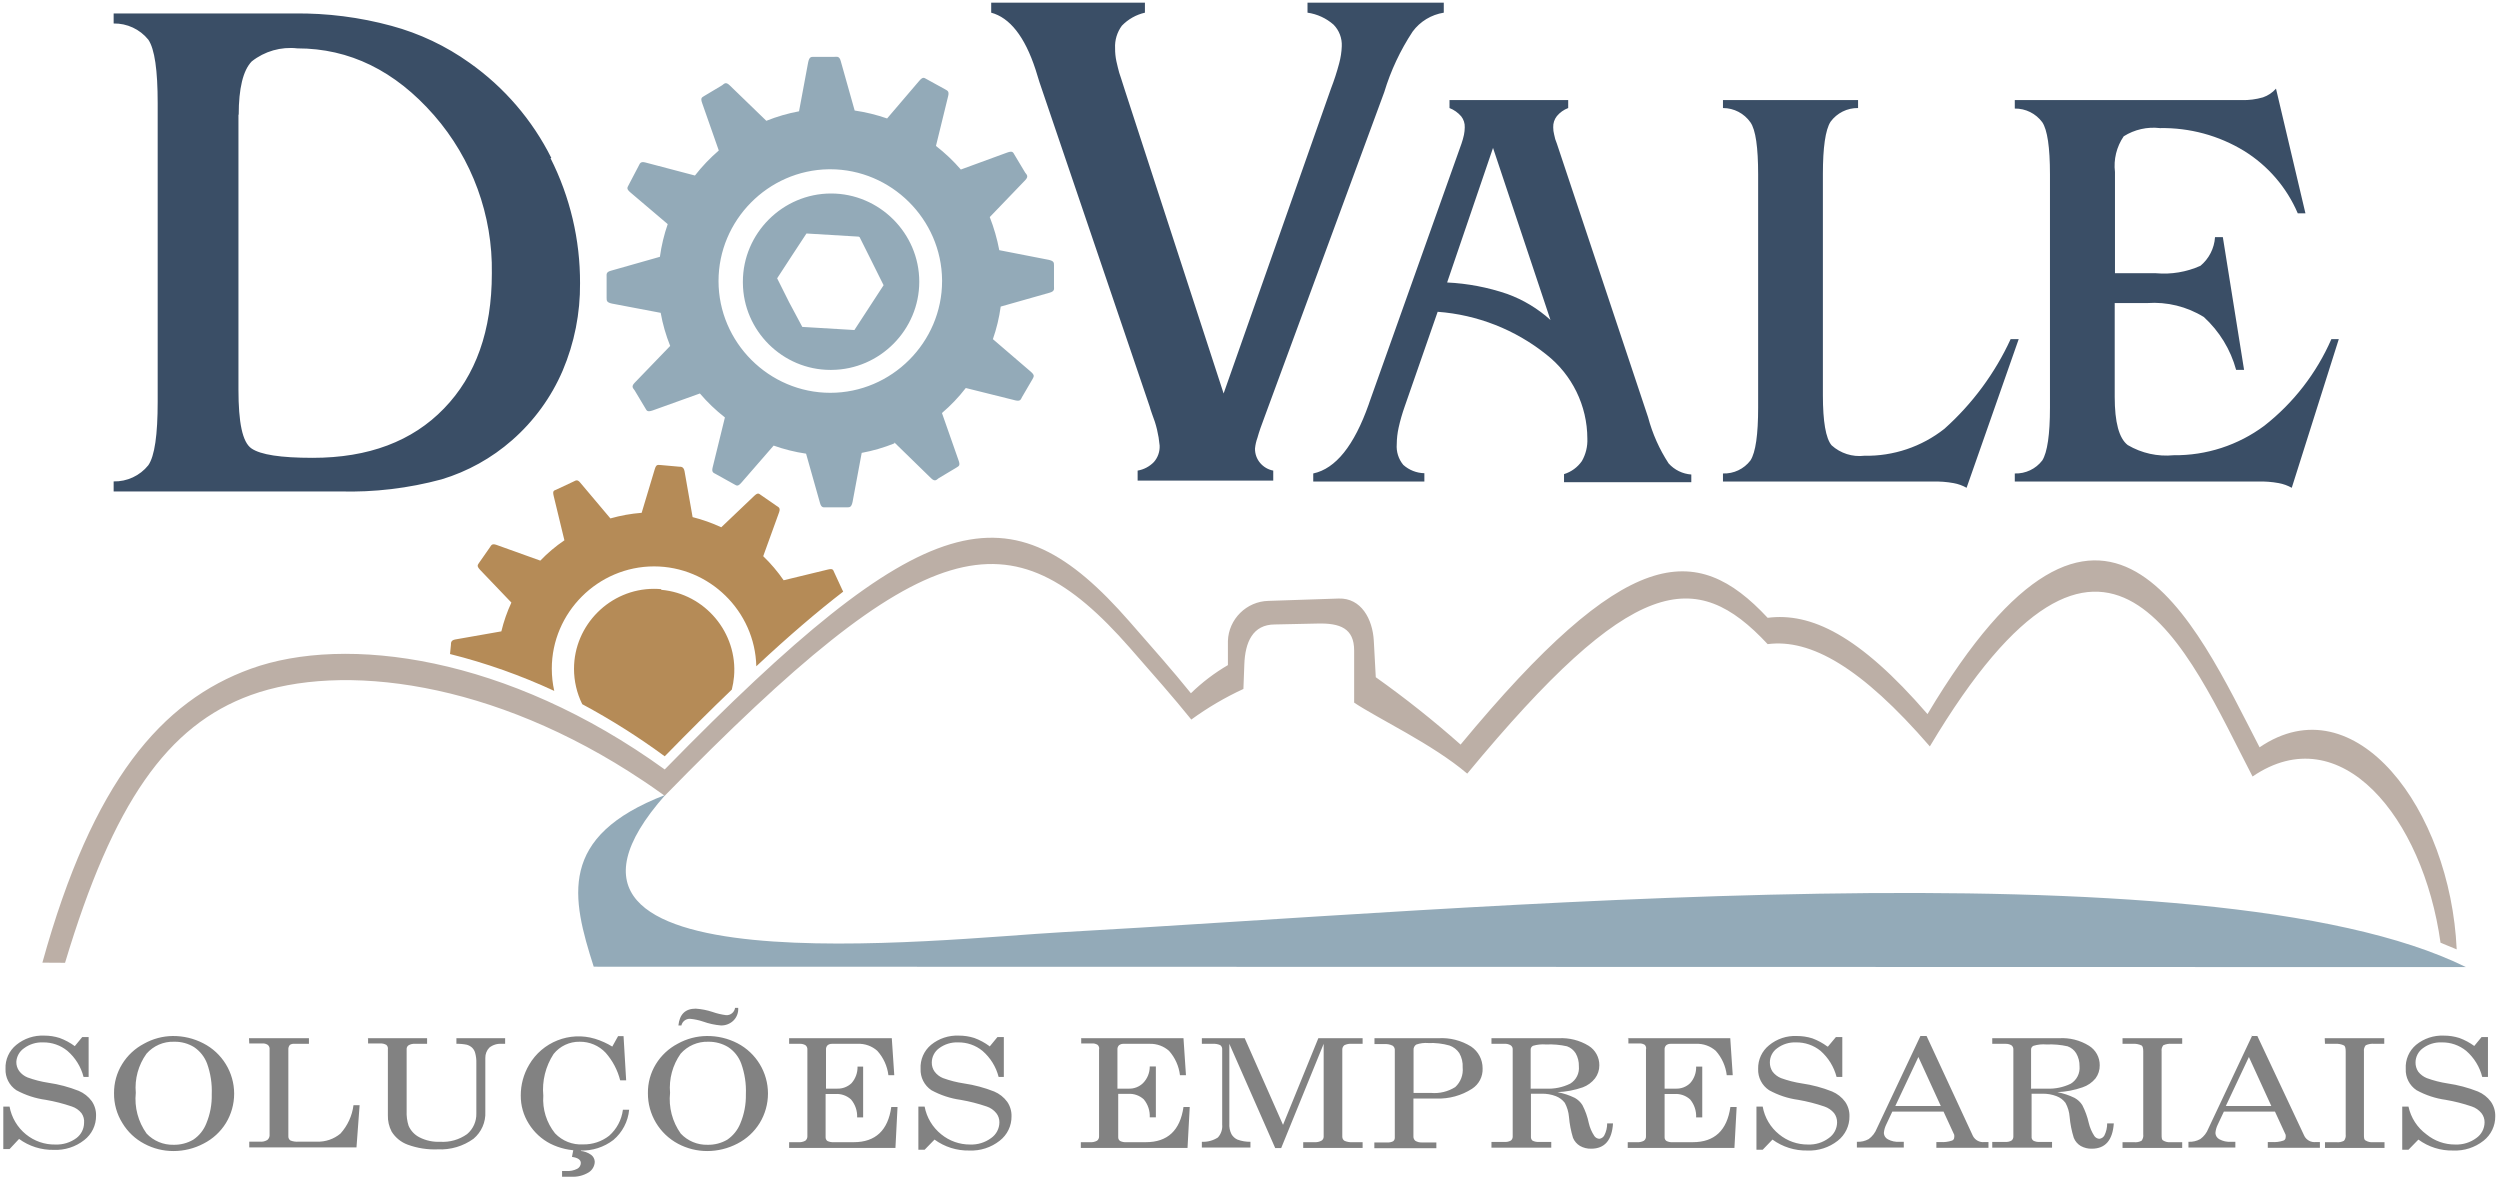
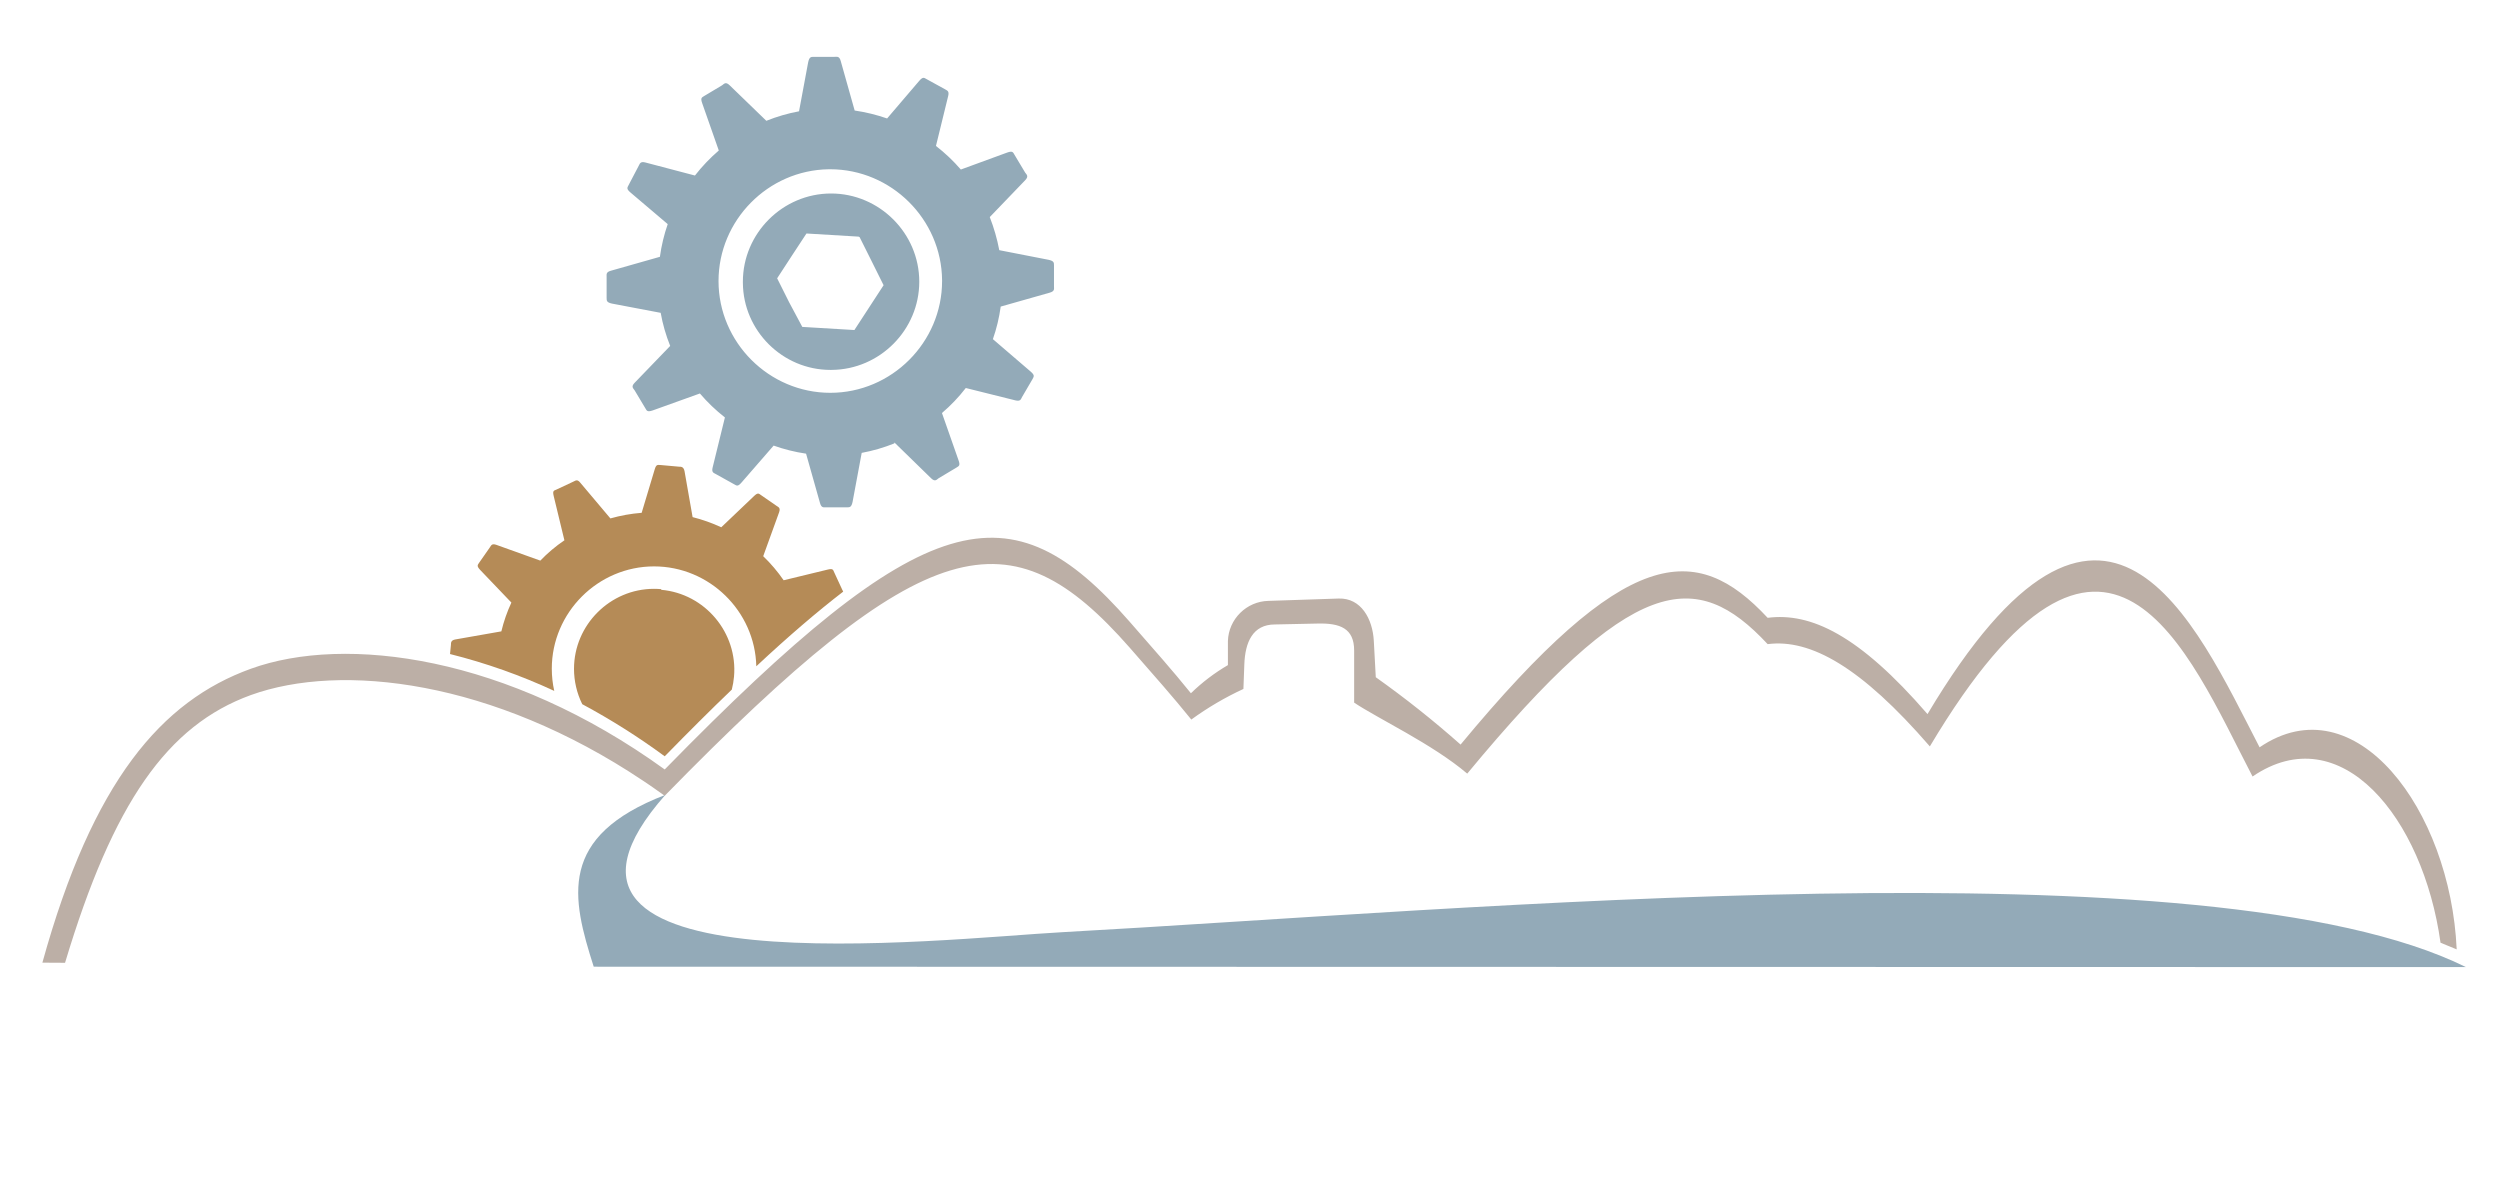
<svg xmlns="http://www.w3.org/2000/svg" width="100%" height="100%" viewBox="0 0 450 212" xml:space="preserve" style="fill-rule:evenodd;clip-rule:evenodd;stroke-linejoin:round;stroke-miterlimit:2;">
  <g transform="matrix(1,0,0,1,-215,-255)">
    <g>
      <g transform="matrix(2.345,0,0,2.345,215.594,255.476)">
        <path d="M59.89,44.34L63.27,43.52C63.68,43.42 63.69,43.52 63.78,43.73L64.39,45.05L64.47,45.21C62.47,46.75 60.25,48.65 57.8,50.94C57.701,46.704 54.189,43.273 49.952,43.273C45.646,43.273 42.102,46.816 42.102,51.123C42.102,51.697 42.165,52.27 42.29,52.83C39.718,51.637 37.04,50.689 34.29,50L34.36,49.29C34.36,49.13 34.36,48.94 34.7,48.88L38.23,48.26C38.413,47.5 38.671,46.759 39,46.05L36.6,43.54C36.31,43.23 36.42,43.16 36.52,43C36.8,42.6 37.07,42.2 37.35,41.81C37.45,41.68 37.48,41.49 37.85,41.62L41.22,42.83C41.78,42.246 42.4,41.723 43.07,41.27C42.79,40.14 42.52,39.01 42.25,37.88C42.15,37.47 42.25,37.46 42.45,37.38L43.77,36.76C43.92,36.7 44.05,36.55 44.29,36.85L46.6,39.59C47.384,39.367 48.188,39.223 49,39.16L50,35.83C50.12,35.42 50.23,35.49 50.43,35.49L51.88,35.62C52.03,35.62 52.22,35.62 52.29,35.96C52.49,37.14 52.7,38.31 52.91,39.49C53.666,39.681 54.403,39.942 55.11,40.27L57.63,37.87C57.93,37.58 58,37.69 58.16,37.8L59.36,38.63C59.48,38.72 59.68,38.76 59.55,39.12C59.14,40.24 58.73,41.37 58.33,42.49C58.914,43.052 59.44,43.672 59.9,44.34L59.89,44.34ZM50.5,45.07C53.86,45.364 56.383,48.37 56.09,51.73C56.059,52.067 56.003,52.402 55.92,52.73C54.3,54.28 52.59,55.99 50.77,57.85C48.757,56.369 46.642,55.032 44.44,53.85C44.024,53.006 43.807,52.077 43.807,51.135C43.807,47.767 46.579,44.995 49.947,44.995C50.132,44.995 50.316,45.003 50.5,45.02L50.5,45.07ZM48.63,47.69L52.33,48.29L53,50L53.67,51.75L52.48,53.2C52.09,53.69 51.69,54.2 51.3,54.65L49.45,54.35L47.6,54.06L46.94,52.3C46.72,51.72 46.49,51.14 46.27,50.55L47.46,49.1C47.85,48.62 48.25,48.1 48.64,47.65L48.63,47.69Z" style="fill:rgb(181,139,87);fill-rule:nonzero;" />
      </g>
      <g transform="matrix(2.345,0,0,2.345,215.594,255.476)">
        <path d="M3,73.69C6.86,59.74 12.15,53.61 19,51.13C26.27,48.5 38.69,50.13 50.77,58.86C70.83,38.34 77.3,37.05 86.44,47.5C88.31,49.64 89.75,51.26 91.16,53.01C92.016,52.177 92.969,51.452 94,50.85L94,49C94.052,47.32 95.429,45.956 97.11,45.92L102.51,45.74C104.22,45.69 105.11,47.3 105.2,49L105.35,51.78C107.612,53.385 109.785,55.111 111.86,56.95C124.56,41.61 129.92,41.3 135.43,47.22C138.72,46.8 142.43,48.51 147.7,54.61C161.36,31.7 168.21,47.54 173.19,57.16C180.53,52.16 187.84,61.95 188.32,72.67L187.08,72.16C185.74,62.54 179.41,54.79 172.65,59.4C167.65,49.78 161.54,34.18 147.88,57.09C142.6,50.99 138.72,48.82 135.43,49.24C129.92,43.32 125.06,43.84 112.37,59.18C109.72,56.92 105.47,54.93 103.69,53.73L103.69,49.73C103.69,48.02 102.6,47.62 100.89,47.66L97.61,47.73C95.9,47.73 95.32,49.1 95.26,50.8L95.19,52.68C93.783,53.33 92.443,54.117 91.19,55.03C89.78,53.28 88.34,51.66 86.47,49.52C77.3,39.07 70.83,40.35 50.77,60.88L49.88,60.25L49.59,60.05L49.1,59.72C37.56,52 25.94,50.64 19,53.15C12.59,55.48 8.43,61.41 4.74,73.7L3,73.69Z" style="fill:rgb(188,175,166);fill-rule:nonzero;" />
      </g>
      <g transform="matrix(2.345,0,0,2.345,215.594,255.476)">
        <path d="M45.32,74C43.63,68.71 42.52,64 50.82,60.81C37.45,75.92 72,71.86 81.3,71.35C112.3,69.65 169.3,64.28 189.03,74.03L45.32,74Z" style="fill:rgb(147,170,184);fill-rule:nonzero;" />
      </g>
      <g transform="matrix(2.345,0,0,2.345,215.594,255.476)">
        <path d="M63.59,28.19C67.285,28.162 70.309,25.115 70.309,21.42C70.309,17.706 67.253,14.65 63.539,14.65C59.825,14.65 56.769,17.706 56.769,21.42C56.769,21.453 56.77,21.487 56.77,21.52C56.797,25.188 59.822,28.191 63.49,28.191C63.523,28.191 63.557,28.19 63.59,28.19ZM72.06,21.31C72.06,21.33 72.06,21.349 72.06,21.369C72.06,26.076 68.187,29.949 63.48,29.949C58.773,29.949 54.9,26.076 54.9,21.369C54.9,16.711 58.693,12.861 63.35,12.79C63.39,12.789 63.43,12.789 63.47,12.789C68.156,12.789 72.022,16.624 72.06,21.31ZM68.4,33.76L71.22,36.51C71.52,36.8 71.64,36.62 71.79,36.51L73.16,35.69C73.34,35.57 73.48,35.55 73.32,35.12L72.05,31.5C72.725,30.925 73.338,30.282 73.88,29.58L77.69,30.53C78.1,30.63 78.11,30.42 78.2,30.27L79,28.9C79.09,28.71 79.21,28.62 78.86,28.32L75.96,25.83C76.243,25.019 76.444,24.181 76.56,23.33L80.33,22.26C80.74,22.14 80.64,21.95 80.65,21.78L80.65,20.17C80.65,19.96 80.65,19.83 80.24,19.74L76.45,19C76.286,18.133 76.041,17.282 75.72,16.46L78.44,13.63C78.73,13.33 78.55,13.2 78.44,13.05L77.62,11.68C77.51,11.5 77.49,11.35 77.05,11.51L73.5,12.81C72.925,12.145 72.285,11.539 71.59,11L72.53,7.16C72.63,6.75 72.41,6.74 72.27,6.64L70.87,5.87C70.68,5.77 70.6,5.66 70.3,6.01L67.84,8.89C67.031,8.609 66.197,8.405 65.35,8.28L64.28,4.48C64.17,4.07 63.97,4.17 63.8,4.16L62.21,4.16C62,4.16 61.87,4.16 61.78,4.58L61.08,8.34C60.221,8.5 59.38,8.744 58.57,9.07L55.75,6.34C55.45,6.05 55.33,6.23 55.18,6.34L53.81,7.16C53.63,7.28 53.49,7.29 53.65,7.73L54.92,11.35C54.248,11.927 53.634,12.571 53.09,13.27L49.29,12.27C48.88,12.16 48.86,12.38 48.77,12.53L48,14C47.91,14.19 47.79,14.28 48.15,14.58L51,17C50.718,17.815 50.517,18.656 50.4,19.51L46.63,20.58C46.23,20.69 46.32,20.89 46.31,21.06L46.31,22.66C46.31,22.88 46.31,23.01 46.72,23.1L50.46,23.81C50.615,24.68 50.86,25.531 51.19,26.35L48.46,29.18C48.17,29.48 48.35,29.6 48.46,29.76L49.28,31.13C49.39,31.31 49.41,31.45 49.85,31.3L53.47,30C54.047,30.676 54.69,31.292 55.39,31.84L54.45,35.67C54.34,36.09 54.56,36.1 54.7,36.19L56.1,36.97C56.29,37.07 56.37,37.18 56.67,36.83L59.13,34C59.938,34.288 60.772,34.496 61.62,34.62L62.69,38.41C62.8,38.82 63,38.73 63.17,38.74L64.76,38.74C64.97,38.74 65.1,38.74 65.19,38.32L65.89,34.56C66.749,34.4 67.59,34.156 68.4,33.83L68.4,33.76ZM65.73,18L66.65,19.84L67.57,21.69L65.33,25.13L61.33,24.89L60.32,23L59.4,21.16L60.52,19.44L61.65,17.72L65.65,17.96L65.73,18Z" style="fill:rgb(147,170,184);fill-rule:nonzero;" />
      </g>
      <g transform="matrix(2.345,0,0,2.345,215.594,255.476)">
-         <path d="M96.85,31.7C96.58,32.41 96.38,32.98 96.27,33.39C96.172,33.658 96.108,33.936 96.08,34.22C96.07,34.63 96.213,35.029 96.48,35.34C96.737,35.642 97.09,35.847 97.48,35.92L97.48,36.69L87.07,36.69L87.07,35.92C87.546,35.839 87.985,35.608 88.32,35.26C88.624,34.913 88.781,34.461 88.76,34C88.685,33.169 88.49,32.354 88.18,31.58C88.09,31.33 88.03,31.14 88,31.02L79.53,6.09C79.46,5.86 79.37,5.55 79.24,5.15C78.4,2.57 77.24,1.15 75.83,0.77L75.83,0L87.63,0L87.63,0.77C86.955,0.924 86.34,1.272 85.86,1.77C85.492,2.269 85.308,2.881 85.34,3.5C85.337,3.836 85.37,4.171 85.44,4.5C85.52,4.82 85.55,4.97 85.55,4.97C85.612,5.245 85.692,5.516 85.79,5.78C85.92,6.17 86.02,6.48 86.09,6.72L93.67,30L101.91,6.6C102.156,5.966 102.366,5.318 102.54,4.66C102.656,4.232 102.724,3.793 102.74,3.35C102.771,2.733 102.543,2.131 102.11,1.69C101.547,1.195 100.852,0.875 100.11,0.77L100.11,0L110.57,0L110.57,0.77C109.614,0.921 108.755,1.442 108.18,2.22C107.233,3.657 106.498,5.223 106,6.87L96.85,31.7ZM18.07,8.6C18.07,6.6 18.4,5.2 19.07,4.51C20.058,3.727 21.317,3.368 22.57,3.51C26.57,3.51 30.067,5.22 33.06,8.64C35.994,11.999 37.577,16.331 37.5,20.79C37.5,25.17 36.277,28.623 33.83,31.15C31.4,33.67 28.03,34.94 23.75,34.94C21.28,34.94 19.75,34.7 19.05,34.22C18.35,33.74 18.05,32.22 18.05,29.7L18.05,8.6L18.07,8.6ZM42.07,11.93C40.612,9.012 38.455,6.501 35.79,4.62C33.975,3.323 31.943,2.361 29.79,1.78C27.363,1.12 24.855,0.8 22.34,0.83L8.47,0.83L8.47,1.6C9.499,1.582 10.482,2.04 11.13,2.84C11.62,3.56 11.85,5.19 11.85,7.72L11.85,30.63C11.85,33.17 11.62,34.8 11.13,35.51C10.485,36.313 9.5,36.772 8.47,36.75L8.47,37.52L25.83,37.52C28.468,37.593 31.103,37.279 33.65,36.59C35.643,35.987 37.485,34.964 39.05,33.59C40.731,32.12 42.06,30.292 42.94,28.24C43.837,26.121 44.289,23.841 44.27,21.54C44.283,18.203 43.505,14.909 42,11.93L42.07,11.93ZM154.4,36.76L154.4,36.14C155.223,36.167 156.01,35.794 156.51,35.14C156.9,34.52 157.1,33.14 157.1,31.09L157.1,13.18C157.1,11.1 156.9,9.76 156.51,9.18C156.017,8.511 155.231,8.12 154.4,8.13L154.4,7.48L171.82,7.48C172.371,7.494 172.921,7.423 173.45,7.27C173.836,7.138 174.181,6.907 174.45,6.6L176.71,16.17L176.12,16.17C175.273,14.187 173.834,12.514 172,11.38C170.056,10.196 167.815,9.589 165.54,9.63C164.569,9.515 163.587,9.738 162.76,10.26C162.212,11.061 161.973,12.036 162.09,13L162.09,20.77L165.24,20.77C166.407,20.875 167.581,20.679 168.65,20.2C169.31,19.652 169.715,18.856 169.77,18L170.37,18L172,28.19L171.39,28.19C170.965,26.629 170.104,25.221 168.91,24.13C167.608,23.326 166.086,22.952 164.56,23.06L162.07,23.06L162.07,30.26C162.07,32.21 162.4,33.44 163.07,33.96C164.134,34.587 165.371,34.861 166.6,34.74C169.101,34.768 171.543,33.973 173.55,32.48C175.792,30.726 177.562,28.44 178.7,25.83L179.27,25.83L175.66,37.24C175.349,37.066 175.011,36.945 174.66,36.88C174.142,36.785 173.616,36.744 173.09,36.76L154.4,36.76ZM154.08,25.83L154.7,25.83L150.7,37.24C150.39,37.064 150.052,36.942 149.7,36.88C149.176,36.785 148.643,36.745 148.11,36.76L132,36.76L132,36.14C132.824,36.171 133.612,35.797 134.11,35.14C134.51,34.52 134.7,33.14 134.7,31.09L134.7,13.19C134.7,11.11 134.51,9.76 134.11,9.19C133.629,8.501 132.84,8.089 132,8.09L132,7.48L142.37,7.48L142.37,8.09C141.539,8.078 140.752,8.47 140.26,9.14C139.86,9.76 139.67,11.14 139.67,13.14L139.67,30.14C139.67,32.14 139.89,33.45 140.34,33.98C141.021,34.597 141.938,34.889 142.85,34.78C145.077,34.823 147.252,34.091 149,32.71C151.147,30.789 152.877,28.447 154.08,25.83ZM110.83,21.48C112.4,21.555 113.952,21.851 115.44,22.36C116.666,22.804 117.794,23.483 118.76,24.36L114.35,11.15L110.83,21.47L110.83,21.48ZM109.08,36.12L109.08,36.76L100.55,36.76L100.55,36.14C102.27,35.773 103.69,34.003 104.81,30.83L104.87,30.65L111.93,10.82C112.007,10.598 112.071,10.37 112.12,10.14C112.158,9.952 112.178,9.761 112.18,9.57C112.192,9.267 112.097,8.969 111.91,8.73C111.667,8.446 111.358,8.226 111.01,8.09L111.01,7.48L120.12,7.48L120.12,8.09C119.781,8.217 119.481,8.431 119.25,8.71C119.058,8.954 118.958,9.259 118.97,9.57C118.969,9.756 118.993,9.941 119.04,10.12C119.082,10.361 119.153,10.596 119.25,10.82L126.25,31.82C126.584,33.08 127.117,34.279 127.83,35.37C128.277,35.869 128.902,36.174 129.57,36.22L129.57,36.81L119.8,36.81L119.8,36.19C120.356,36.019 120.838,35.667 121.17,35.19C121.471,34.665 121.617,34.065 121.59,33.46C121.586,30.937 120.419,28.552 118.43,27C116.047,25.095 113.142,23.955 110.1,23.73L107.57,31C107.38,31.536 107.223,32.084 107.1,32.64C107.01,33.051 106.964,33.47 106.96,33.89C106.914,34.465 107.093,35.035 107.46,35.48C107.906,35.881 108.481,36.108 109.08,36.12Z" style="fill:rgb(58,78,102);fill-rule:nonzero;" />
-       </g>
+         </g>
      <g transform="matrix(2.345,0,0,2.345,215.594,255.476)">
-         <path d="M5.46,80.13L6.06,79.4L6.55,79.4L6.55,82.46L6.16,82.46C5.961,81.682 5.528,80.984 4.92,80.46C4.393,80.029 3.73,79.799 3.05,79.81C2.526,79.788 2.011,79.947 1.59,80.26C1.244,80.497 1.026,80.881 1,81.3C0.994,81.554 1.071,81.804 1.22,82.01C1.385,82.229 1.606,82.398 1.86,82.5C2.378,82.69 2.914,82.827 3.46,82.91C4.258,83.026 5.04,83.234 5.79,83.53C6.188,83.698 6.534,83.971 6.79,84.32C7.015,84.646 7.13,85.034 7.12,85.43C7.13,86.165 6.793,86.862 6.21,87.31C5.548,87.831 4.721,88.097 3.88,88.06C2.922,88.081 1.983,87.786 1.21,87.22L0.48,88L0,88L0,84.74L0.48,84.74C0.633,85.577 1.08,86.333 1.74,86.87C2.377,87.389 3.178,87.666 4,87.65C4.581,87.673 5.153,87.496 5.62,87.15C5.979,86.875 6.192,86.451 6.2,86C6.228,85.731 6.157,85.46 6,85.24C5.808,85.002 5.551,84.824 5.26,84.73C4.608,84.507 3.939,84.337 3.26,84.22C2.468,84.113 1.702,83.862 1,83.48C0.457,83.115 0.142,82.493 0.17,81.84C0.139,81.13 0.447,80.447 1,80C1.602,79.508 2.364,79.255 3.14,79.29C3.54,79.288 3.938,79.349 4.32,79.47C4.738,79.623 5.132,79.835 5.49,80.1L5.46,80.13ZM13,79.32C13.817,79.312 14.624,79.504 15.35,79.88C16.802,80.62 17.72,82.118 17.72,83.747C17.72,84.542 17.502,85.321 17.09,86C16.673,86.675 16.078,87.222 15.37,87.58C14.658,87.956 13.865,88.151 13.06,88.15C12.278,88.152 11.509,87.96 10.82,87.59C10.125,87.224 9.543,86.674 9.14,86C8.711,85.314 8.489,84.519 8.5,83.71C8.492,82.923 8.707,82.15 9.12,81.48C9.527,80.814 10.108,80.272 10.8,79.91C11.473,79.533 12.229,79.33 13,79.32ZM13.11,79.76C12.301,79.732 11.522,80.07 10.99,80.68C10.366,81.549 10.075,82.614 10.17,83.68C10.054,84.79 10.349,85.904 11,86.81C11.537,87.376 12.29,87.689 13.07,87.67C13.599,87.68 14.122,87.545 14.58,87.28C15.031,86.978 15.38,86.545 15.58,86.04C15.877,85.328 16.02,84.561 16,83.79C16.034,82.987 15.911,82.186 15.64,81.43C15.446,80.916 15.096,80.476 14.64,80.17C14.192,79.896 13.675,79.754 13.15,79.76L13.11,79.76ZM18.86,79.49L23.46,79.49L23.46,79.92L22.36,79.92C22.234,79.904 22.107,79.933 22,80C21.912,80.102 21.868,80.236 21.88,80.37L21.88,87C21.868,87.134 21.929,87.264 22.04,87.34C22.24,87.417 22.456,87.448 22.67,87.43L24.06,87.43C24.722,87.456 25.371,87.235 25.88,86.81C26.428,86.203 26.778,85.442 26.88,84.63L27.35,84.63L27.11,87.87L18.88,87.87L18.88,87.43L19.69,87.43C19.892,87.451 20.096,87.405 20.27,87.3C20.395,87.194 20.459,87.033 20.44,86.87L20.44,80.35C20.457,80.217 20.404,80.085 20.3,80C20.176,79.918 20.028,79.88 19.88,79.89L18.88,79.89L18.86,79.49ZM27.97,79.49L32.53,79.49L32.53,79.92L31.62,79.92C31.443,79.905 31.265,79.943 31.11,80.03C31.008,80.098 30.95,80.217 30.96,80.34L30.96,85.08C30.943,85.463 30.994,85.845 31.11,86.21C31.277,86.596 31.575,86.911 31.95,87.1C32.438,87.348 32.983,87.465 33.53,87.44C34.267,87.487 34.999,87.279 35.6,86.85C36.067,86.457 36.329,85.87 36.31,85.26L36.31,81.4C36.32,81.137 36.289,80.874 36.22,80.62C36.179,80.464 36.096,80.322 35.98,80.21C35.865,80.107 35.729,80.032 35.58,79.99C35.317,79.936 35.048,79.913 34.78,79.92L34.78,79.49L38.52,79.49L38.52,79.92L38.25,79.92C37.912,79.896 37.576,79.999 37.31,80.21C37.105,80.421 36.994,80.706 37,81L37,85.13C37.041,85.927 36.703,86.699 36.09,87.21C35.298,87.781 34.335,88.067 33.36,88.02C32.571,88.054 31.782,87.932 31.04,87.66C30.53,87.473 30.097,87.121 29.81,86.66C29.605,86.269 29.505,85.831 29.52,85.39L29.52,80.34C29.542,80.214 29.496,80.085 29.4,80C29.253,79.919 29.087,79.881 28.92,79.89L28,79.89L28,79.46L27.97,79.49ZM46.74,80.14L47.19,79.33L47.61,79.33L47.81,82.72L47.35,82.72C47.153,81.938 46.772,81.215 46.24,80.61C45.723,80.058 44.996,79.749 44.24,79.76C43.464,79.747 42.725,80.095 42.24,80.7C41.623,81.647 41.344,82.775 41.45,83.9C41.375,84.942 41.697,85.975 42.35,86.79C42.906,87.376 43.694,87.688 44.5,87.64C45.222,87.656 45.929,87.423 46.5,86.98C47.086,86.465 47.463,85.754 47.56,84.98L48.04,84.98C47.956,85.882 47.521,86.715 46.83,87.3C46.104,87.858 45.205,88.145 44.29,88.11C43.496,88.121 42.711,87.943 42,87.59C41.318,87.241 40.744,86.712 40.34,86.06C39.929,85.411 39.714,84.658 39.72,83.89C39.717,83.06 39.938,82.244 40.36,81.53C41.373,79.78 43.473,78.948 45.41,79.53C45.884,79.675 46.338,79.88 46.76,80.14L46.74,80.14ZM44.3,88.14C44.595,88.164 44.879,88.268 45.12,88.44C45.292,88.567 45.395,88.767 45.4,88.98C45.387,89.311 45.211,89.615 44.93,89.79C44.524,90.035 44.053,90.151 43.58,90.12L42.89,90.12L42.89,89.68L43.21,89.68C43.504,89.703 43.798,89.644 44.06,89.51C44.223,89.423 44.326,89.255 44.33,89.07C44.33,88.82 44.1,88.66 43.65,88.6L43.79,87.88L44.34,87.88L44.34,88.16L44.3,88.14ZM54,79.32C54.821,79.31 55.631,79.502 56.36,79.88C57.794,80.629 58.696,82.118 58.696,83.736C58.696,84.534 58.476,85.318 58.06,86C57.645,86.673 57.053,87.219 56.35,87.58C55.634,87.955 54.838,88.15 54.03,88.15C53.249,88.151 52.479,87.958 51.79,87.59C50.36,86.828 49.468,85.33 49.48,83.71C49.468,82.924 49.68,82.15 50.09,81.48C50.497,80.814 51.078,80.272 51.77,79.91C52.452,79.53 53.219,79.327 54,79.32ZM54.11,79.76C53.302,79.735 52.524,80.073 51.99,80.68C51.374,81.553 51.087,82.616 51.18,83.68C51.061,84.788 51.353,85.903 52,86.81C52.532,87.377 53.283,87.69 54.06,87.67C54.59,87.681 55.112,87.546 55.57,87.28C56.018,86.974 56.366,86.543 56.57,86.04C56.87,85.329 57.016,84.562 57,83.79C57.034,82.987 56.911,82.186 56.64,81.43C56.45,80.914 56.099,80.472 55.64,80.17C55.188,79.897 54.668,79.756 54.14,79.76L54.11,79.76ZM56.17,77.16L56.41,77.16C56.438,77.535 56.295,77.903 56.02,78.16C55.767,78.392 55.433,78.518 55.09,78.51C54.619,78.471 54.155,78.37 53.71,78.21C53.386,78.1 53.051,78.029 52.71,78C52.397,77.988 52.117,78.204 52.05,78.51L51.82,78.51C51.91,77.65 52.35,77.22 53.15,77.22C53.586,77.249 54.016,77.333 54.43,77.47C54.77,77.59 55.122,77.674 55.48,77.72C55.82,77.744 56.124,77.497 56.17,77.16ZM60.32,79.49L68.2,79.49L68.39,82.33L67.94,82.33C67.856,81.634 67.559,80.981 67.09,80.46C66.677,80.089 66.134,79.895 65.58,79.92L63.62,79.92C63.494,79.913 63.369,79.952 63.27,80.03C63.184,80.117 63.14,80.238 63.15,80.36L63.15,83.36L64,83.36C64.411,83.375 64.812,83.224 65.11,82.94C65.418,82.59 65.582,82.136 65.57,81.67L66,81.67L66,85.57L65.54,85.57C65.563,85.067 65.395,84.574 65.07,84.19C64.749,83.898 64.324,83.746 63.89,83.77L63.12,83.77L63.12,87.1C63.118,87.21 63.171,87.315 63.26,87.38C63.41,87.449 63.575,87.48 63.74,87.47L65.28,87.47C66.94,87.47 67.91,86.57 68.16,84.77L68.64,84.77L68.48,87.91L60.32,87.91L60.32,87.47L61,87.47C61.193,87.489 61.388,87.45 61.56,87.36C61.665,87.279 61.725,87.152 61.72,87.02L61.72,80.36C61.73,80.234 61.677,80.111 61.58,80.03C61.445,79.949 61.288,79.91 61.13,79.92L60.32,79.92L60.32,79.49ZM75.71,80.13L76.31,79.4L76.8,79.4L76.8,82.46L76.4,82.46C76.201,81.682 75.768,80.984 75.16,80.46C74.633,80.029 73.97,79.799 73.29,79.81C72.766,79.788 72.251,79.947 71.83,80.26C71.481,80.514 71.273,80.919 71.27,81.35C71.264,81.604 71.341,81.854 71.49,82.06C71.655,82.279 71.876,82.448 72.13,82.55C72.651,82.741 73.191,82.878 73.74,82.96C74.535,83.077 75.313,83.285 76.06,83.58C76.458,83.748 76.804,84.021 77.06,84.37C77.285,84.696 77.4,85.084 77.39,85.48C77.4,86.215 77.063,86.912 76.48,87.36C75.818,87.881 74.991,88.147 74.15,88.11C73.192,88.131 72.253,87.836 71.48,87.27L70.72,88.05L70.24,88.05L70.24,84.74L70.72,84.74C70.878,85.58 71.332,86.336 72,86.87C72.624,87.378 73.405,87.654 74.21,87.65C74.791,87.673 75.363,87.496 75.83,87.15C76.221,86.876 76.456,86.428 76.46,85.95C76.465,85.693 76.38,85.442 76.22,85.24C76.028,85.002 75.771,84.824 75.48,84.73C74.828,84.507 74.159,84.337 73.48,84.22C72.695,84.111 71.936,83.86 71.24,83.48C70.697,83.115 70.382,82.493 70.41,81.84C70.372,81.135 70.669,80.453 71.21,80C71.812,79.508 72.574,79.255 73.35,79.29C73.75,79.288 74.148,79.349 74.53,79.47C74.948,79.623 75.342,79.835 75.7,80.1L75.71,80.13ZM82.71,79.49L90.59,79.49L90.78,82.33L90.32,82.33C90.239,81.635 89.946,80.982 89.48,80.46C89.073,80.098 88.544,79.905 88,79.92L86,79.92C85.871,79.911 85.742,79.951 85.64,80.03C85.554,80.117 85.51,80.238 85.52,80.36L85.52,83.36L86.37,83.36C86.782,83.379 87.184,83.227 87.48,82.94C87.817,82.6 88.004,82.139 88,81.66L88.47,81.66L88.47,85.56L88,85.56C88.025,85.059 87.861,84.566 87.54,84.18C87.219,83.888 86.794,83.736 86.36,83.76L85.58,83.76L85.58,87.1C85.577,87.213 85.634,87.32 85.73,87.38C85.879,87.453 86.045,87.484 86.21,87.47L87.7,87.47C89.37,87.47 90.33,86.57 90.59,84.77L91.07,84.77L90.9,87.91L82.71,87.91L82.71,87.47L83.39,87.47C83.583,87.489 83.778,87.45 83.95,87.36C84.058,87.282 84.118,87.153 84.11,87.02L84.11,80.36C84.142,80.229 84.099,80.091 84,80C83.869,79.918 83.715,79.879 83.56,79.89L82.74,79.89L82.74,79.46L82.71,79.49ZM91.98,79.49L95.29,79.49L98.23,86.14L100.94,79.49L104.34,79.49L104.34,79.92L103.52,79.92C103.317,79.901 103.113,79.939 102.93,80.03C102.821,80.124 102.765,80.267 102.78,80.41L102.78,87.06C102.781,87.188 102.849,87.306 102.96,87.37C103.156,87.452 103.368,87.486 103.58,87.47L104.34,87.47L104.34,87.91L99.78,87.91L99.78,87.47L100.63,87.47C100.817,87.485 101.004,87.447 101.17,87.36C101.279,87.299 101.348,87.185 101.35,87.06L101.35,79.92L98.09,87.92L97.63,87.92L94.11,79.92L94.11,86.03C94.09,86.313 94.145,86.596 94.27,86.85C94.375,87.035 94.536,87.183 94.73,87.27C95.05,87.388 95.389,87.445 95.73,87.44L95.73,87.88L92,87.88L92,87.44C92.434,87.461 92.865,87.346 93.23,87.11C93.477,86.839 93.597,86.475 93.56,86.11L93.56,80.34C93.569,80.215 93.512,80.093 93.41,80.02C93.231,79.941 93.035,79.906 92.84,79.92L92,79.92L92,79.49L91.98,79.49ZM105.25,79.49L110.14,79.49C111.029,79.434 111.914,79.658 112.67,80.13C113.224,80.504 113.554,81.132 113.55,81.8C113.579,82.43 113.27,83.029 112.74,83.37C111.928,83.892 110.975,84.154 110.01,84.12L108.24,84.12L108.24,87C108.227,87.135 108.279,87.269 108.38,87.36C108.533,87.454 108.711,87.5 108.89,87.49L110,87.49L110,87.93L105.24,87.93L105.24,87.49L106.24,87.49C106.392,87.5 106.544,87.469 106.68,87.4C106.765,87.337 106.814,87.236 106.81,87.13L106.81,80.43C106.827,80.285 106.761,80.141 106.64,80.06C106.435,79.962 106.207,79.921 105.98,79.94L105.25,79.94L105.25,79.49ZM108.25,83.69L109.6,83.69C110.249,83.745 110.899,83.587 111.45,83.24C111.864,82.857 112.076,82.301 112.02,81.74C112.043,81.353 111.952,80.967 111.76,80.63C111.578,80.362 111.315,80.159 111.01,80.05C110.484,79.901 109.937,79.837 109.39,79.86C109.072,79.833 108.751,79.873 108.45,79.98C108.312,80.073 108.236,80.234 108.25,80.4L108.25,83.69ZM114.23,79.49L119.38,79.49C120.191,79.444 120.997,79.647 121.69,80.07C122.206,80.392 122.518,80.962 122.51,81.57C122.513,81.93 122.397,82.282 122.18,82.57C121.937,82.883 121.611,83.121 121.24,83.26C120.615,83.477 119.961,83.601 119.3,83.63C119.761,83.717 120.208,83.865 120.63,84.07C120.866,84.202 121.066,84.391 121.21,84.62C121.436,85.055 121.601,85.52 121.7,86C121.781,86.357 121.927,86.696 122.13,87C122.218,87.124 122.358,87.202 122.51,87.21C122.671,87.19 122.813,87.093 122.89,86.95C123.038,86.666 123.114,86.35 123.11,86.03L123.56,86.03C123.48,87.32 122.92,87.97 121.88,87.97C121.583,87.978 121.289,87.905 121.03,87.76C120.788,87.617 120.599,87.399 120.49,87.14C120.33,86.616 120.226,86.076 120.18,85.53C120.148,85.152 120.039,84.784 119.86,84.45C119.684,84.221 119.449,84.045 119.18,83.94C118.826,83.804 118.449,83.739 118.07,83.75L117.26,83.75L117.26,87.05C117.249,87.163 117.294,87.276 117.38,87.35C117.534,87.429 117.707,87.463 117.88,87.45L118.82,87.45L118.82,87.89L114.23,87.89L114.23,87.45L115.23,87.45C115.396,87.464 115.563,87.429 115.71,87.35C115.806,87.281 115.862,87.168 115.86,87.05L115.86,80.35C115.869,80.222 115.808,80.099 115.7,80.03C115.558,79.946 115.394,79.908 115.23,79.92L114.23,79.92L114.23,79.49ZM117.25,83.36L118.42,83.36C119.059,83.392 119.695,83.261 120.27,82.98C120.733,82.701 120.994,82.178 120.94,81.64C120.95,81.29 120.864,80.944 120.69,80.64C120.535,80.395 120.303,80.209 120.03,80.11C119.502,79.992 118.961,79.945 118.42,79.97C118.083,79.942 117.744,79.976 117.42,80.07C117.299,80.128 117.227,80.256 117.24,80.39L117.24,83.39L117.25,83.36ZM124.68,79.49L132.56,79.49L132.75,82.33L132.29,82.33C132.209,81.635 131.916,80.982 131.45,80.46C131.033,80.089 130.488,79.895 129.93,79.92L128,79.92C127.871,79.911 127.742,79.951 127.64,80.03C127.554,80.117 127.51,80.238 127.52,80.36L127.52,83.36L128.37,83.36C128.782,83.379 129.184,83.227 129.48,82.94C129.792,82.593 129.957,82.137 129.94,81.67L130.41,81.67L130.41,85.57L129.94,85.57C129.965,85.069 129.801,84.576 129.48,84.19C129.159,83.898 128.734,83.746 128.3,83.77L127.52,83.77L127.52,87.1C127.517,87.213 127.574,87.32 127.67,87.38C127.819,87.453 127.985,87.484 128.15,87.47L129.68,87.47C131.35,87.47 132.31,86.57 132.57,84.77L133.05,84.77L132.88,87.91L124.69,87.91L124.69,87.47L125.37,87.47C125.563,87.489 125.758,87.45 125.93,87.36C126.038,87.282 126.098,87.153 126.09,87.02L126.09,80.36C126.127,80.233 126.092,80.095 126,80C125.869,79.918 125.715,79.879 125.56,79.89L124.74,79.89L124.74,79.46L124.68,79.49ZM140.06,80.13L140.67,79.4L141.16,79.4L141.16,82.46L140.72,82.46C140.519,81.685 140.091,80.989 139.49,80.46C138.959,80.029 138.293,79.799 137.61,79.81C137.089,79.788 136.577,79.947 136.16,80.26C135.807,80.51 135.598,80.918 135.6,81.35C135.596,81.602 135.669,81.85 135.81,82.06C135.977,82.277 136.197,82.446 136.45,82.55C136.972,82.739 137.511,82.877 138.06,82.96C138.855,83.075 139.634,83.283 140.38,83.58C140.778,83.748 141.124,84.021 141.38,84.37C141.605,84.696 141.72,85.084 141.71,85.48C141.72,86.212 141.386,86.908 140.81,87.36C140.145,87.882 139.314,88.148 138.47,88.11C137.512,88.13 136.574,87.834 135.8,87.27L135.05,88.05L134.57,88.05L134.57,84.74L135.05,84.74C135.198,85.579 135.646,86.336 136.31,86.87C136.933,87.38 137.715,87.656 138.52,87.65C139.098,87.675 139.668,87.498 140.13,87.15C140.521,86.876 140.756,86.428 140.76,85.95C140.764,85.695 140.683,85.445 140.53,85.24C140.332,85.004 140.072,84.827 139.78,84.73C139.128,84.508 138.459,84.337 137.78,84.22C136.994,84.114 136.234,83.863 135.54,83.48C134.992,83.119 134.673,82.495 134.7,81.84C134.683,81.139 134.994,80.469 135.54,80.03C136.137,79.537 136.897,79.284 137.67,79.32C138.074,79.318 138.475,79.379 138.86,79.5C139.275,79.653 139.666,79.865 140.02,80.13L140.06,80.13ZM147.16,79.32L147.63,79.32L151.19,87C151.36,87.319 151.711,87.503 152.07,87.46L152.38,87.46L152.38,87.9L148.38,87.9L148.38,87.46L148.7,87.46C148.994,87.48 149.29,87.443 149.57,87.35C149.676,87.319 149.75,87.221 149.75,87.11C149.763,87.041 149.763,86.969 149.75,86.9L148.93,85.12L145,85.12L144.53,86.12C144.429,86.323 144.368,86.544 144.35,86.77C144.36,86.974 144.478,87.157 144.66,87.25C144.929,87.395 145.235,87.461 145.54,87.44L145.88,87.44L145.88,87.88L142.28,87.88L142.28,87.44C142.597,87.457 142.913,87.385 143.19,87.23C143.469,87.024 143.684,86.743 143.81,86.42L147.17,79.29L147.16,79.32ZM147,80.93L145.23,84.69L148.72,84.69L147,80.93ZM152.67,79.49L157.79,79.49C158.602,79.438 159.409,79.641 160.1,80.07C160.616,80.392 160.928,80.962 160.92,81.57C160.927,81.929 160.814,82.281 160.6,82.57C160.339,82.89 159.992,83.13 159.6,83.26C158.978,83.477 158.328,83.602 157.67,83.63C158.127,83.718 158.571,83.866 158.99,84.07C159.229,84.201 159.432,84.39 159.58,84.62C159.804,85.057 159.972,85.521 160.08,86C160.164,86.356 160.31,86.694 160.51,87C160.598,87.124 160.738,87.202 160.89,87.21C161.055,87.193 161.201,87.096 161.28,86.95C161.422,86.664 161.494,86.349 161.49,86.03L162,86.03C161.91,87.32 161.35,87.97 160.31,87.97C160.013,87.977 159.72,87.904 159.46,87.76C159.221,87.616 159.035,87.399 158.93,87.14C158.765,86.617 158.658,86.077 158.61,85.53C158.583,85.151 158.474,84.782 158.29,84.45C158.116,84.219 157.88,84.042 157.61,83.94C157.256,83.804 156.879,83.739 156.5,83.75L155.69,83.75L155.69,87.05C155.677,87.166 155.727,87.28 155.82,87.35C155.971,87.429 156.141,87.464 156.31,87.45L157.26,87.45L157.26,87.89L152.67,87.89L152.67,87.45L153.67,87.45C153.833,87.463 153.996,87.428 154.14,87.35C154.236,87.281 154.292,87.168 154.29,87.05L154.29,80.35C154.297,80.225 154.241,80.104 154.14,80.03C153.997,79.949 153.834,79.911 153.67,79.92L152.67,79.92L152.67,79.49ZM155.67,83.36L156.85,83.36C157.489,83.39 158.125,83.259 158.7,82.98C159.159,82.698 159.42,82.177 159.37,81.64C159.377,81.289 159.287,80.943 159.11,80.64C158.957,80.393 158.724,80.206 158.45,80.11C157.922,79.992 157.381,79.945 156.84,79.97C156.503,79.939 156.164,79.973 155.84,80.07C155.713,80.122 155.635,80.253 155.65,80.39L155.65,83.39L155.67,83.36ZM162.67,79.49L167.25,79.49L167.25,79.92L166.46,79.92C166.234,79.899 166.007,79.937 165.8,80.03C165.693,80.162 165.646,80.332 165.67,80.5L165.67,86.87C165.67,87.12 165.67,87.28 165.79,87.34C165.964,87.446 166.168,87.492 166.37,87.47L167.25,87.47L167.25,87.91L162.67,87.91L162.67,87.47L163.54,87.47C163.743,87.495 163.949,87.456 164.13,87.36C164.238,87.221 164.285,87.044 164.26,86.87L164.26,80.5C164.26,80.26 164.22,80.11 164.14,80.05C163.926,79.946 163.687,79.901 163.45,79.92L162.67,79.92L162.67,79.49ZM172.55,79.32L173.02,79.32L176.63,87C176.8,87.319 177.151,87.503 177.51,87.46L177.82,87.46L177.82,87.9L173.82,87.9L173.82,87.46L174.14,87.46C174.434,87.48 174.73,87.443 175.01,87.35C175.116,87.319 175.19,87.221 175.19,87.11C175.203,87.041 175.203,86.969 175.19,86.9L174.37,85.12L170.45,85.12L169.98,86.12C169.879,86.323 169.818,86.544 169.8,86.77C169.81,86.974 169.928,87.157 170.11,87.25C170.38,87.394 170.685,87.46 170.99,87.44L171.33,87.44L171.33,87.88L167.73,87.88L167.73,87.44C168.047,87.457 168.363,87.385 168.64,87.23C168.922,87.027 169.138,86.745 169.26,86.42L172.62,79.29L172.55,79.32ZM172.37,80.93L170.6,84.69L174.09,84.69L172.37,80.93ZM178.19,79.49L182.76,79.49L182.76,79.92L182,79.92C181.774,79.897 181.546,79.935 181.34,80.03C181.23,80.16 181.179,80.331 181.2,80.5L181.2,86.87C181.2,87.12 181.2,87.28 181.33,87.34C181.504,87.446 181.708,87.492 181.91,87.47L182.78,87.47L182.78,87.91L178.21,87.91L178.21,87.47L179.08,87.47C179.283,87.495 179.489,87.456 179.67,87.36C179.778,87.221 179.825,87.044 179.8,86.87L179.8,80.5C179.8,80.26 179.76,80.11 179.68,80.05C179.466,79.946 179.227,79.901 178.99,79.92L178.21,79.92L178.19,79.49ZM189.63,80.13L190.23,79.4L190.72,79.4L190.72,82.46L190.28,82.46C190.084,81.683 189.655,80.985 189.05,80.46C188.52,80.028 187.854,79.797 187.17,79.81C186.649,79.788 186.137,79.947 185.72,80.26C185.371,80.514 185.163,80.919 185.16,81.35C185.156,81.602 185.229,81.85 185.37,82.06C185.541,82.277 185.765,82.445 186.02,82.55C186.538,82.74 187.074,82.877 187.62,82.96C188.418,83.076 189.2,83.284 189.95,83.58C190.349,83.747 190.695,84.02 190.95,84.37C191.175,84.696 191.29,85.084 191.28,85.48C191.29,86.212 190.956,86.908 190.38,87.36C189.718,87.881 188.891,88.147 188.05,88.11C187.092,88.133 186.153,87.837 185.38,87.27L184.62,88.05L184.14,88.05L184.14,84.74L184.62,84.74C184.804,85.595 185.295,86.353 186,86.87C186.623,87.38 187.405,87.656 188.21,87.65C188.791,87.673 189.363,87.496 189.83,87.15C190.221,86.876 190.456,86.428 190.46,85.95C190.465,85.693 190.38,85.442 190.22,85.24C190.026,85.004 189.77,84.827 189.48,84.73C188.828,84.507 188.159,84.337 187.48,84.22C186.694,84.112 185.935,83.862 185.24,83.48C184.694,83.118 184.378,82.494 184.41,81.84C184.369,81.137 184.662,80.455 185.2,80C185.799,79.51 186.557,79.257 187.33,79.29C187.734,79.288 188.135,79.349 188.52,79.47C188.938,79.623 189.332,79.835 189.69,80.1L189.63,80.13Z" style="fill:rgb(130,130,130);fill-rule:nonzero;" />
-       </g>
+         </g>
    </g>
  </g>
</svg>